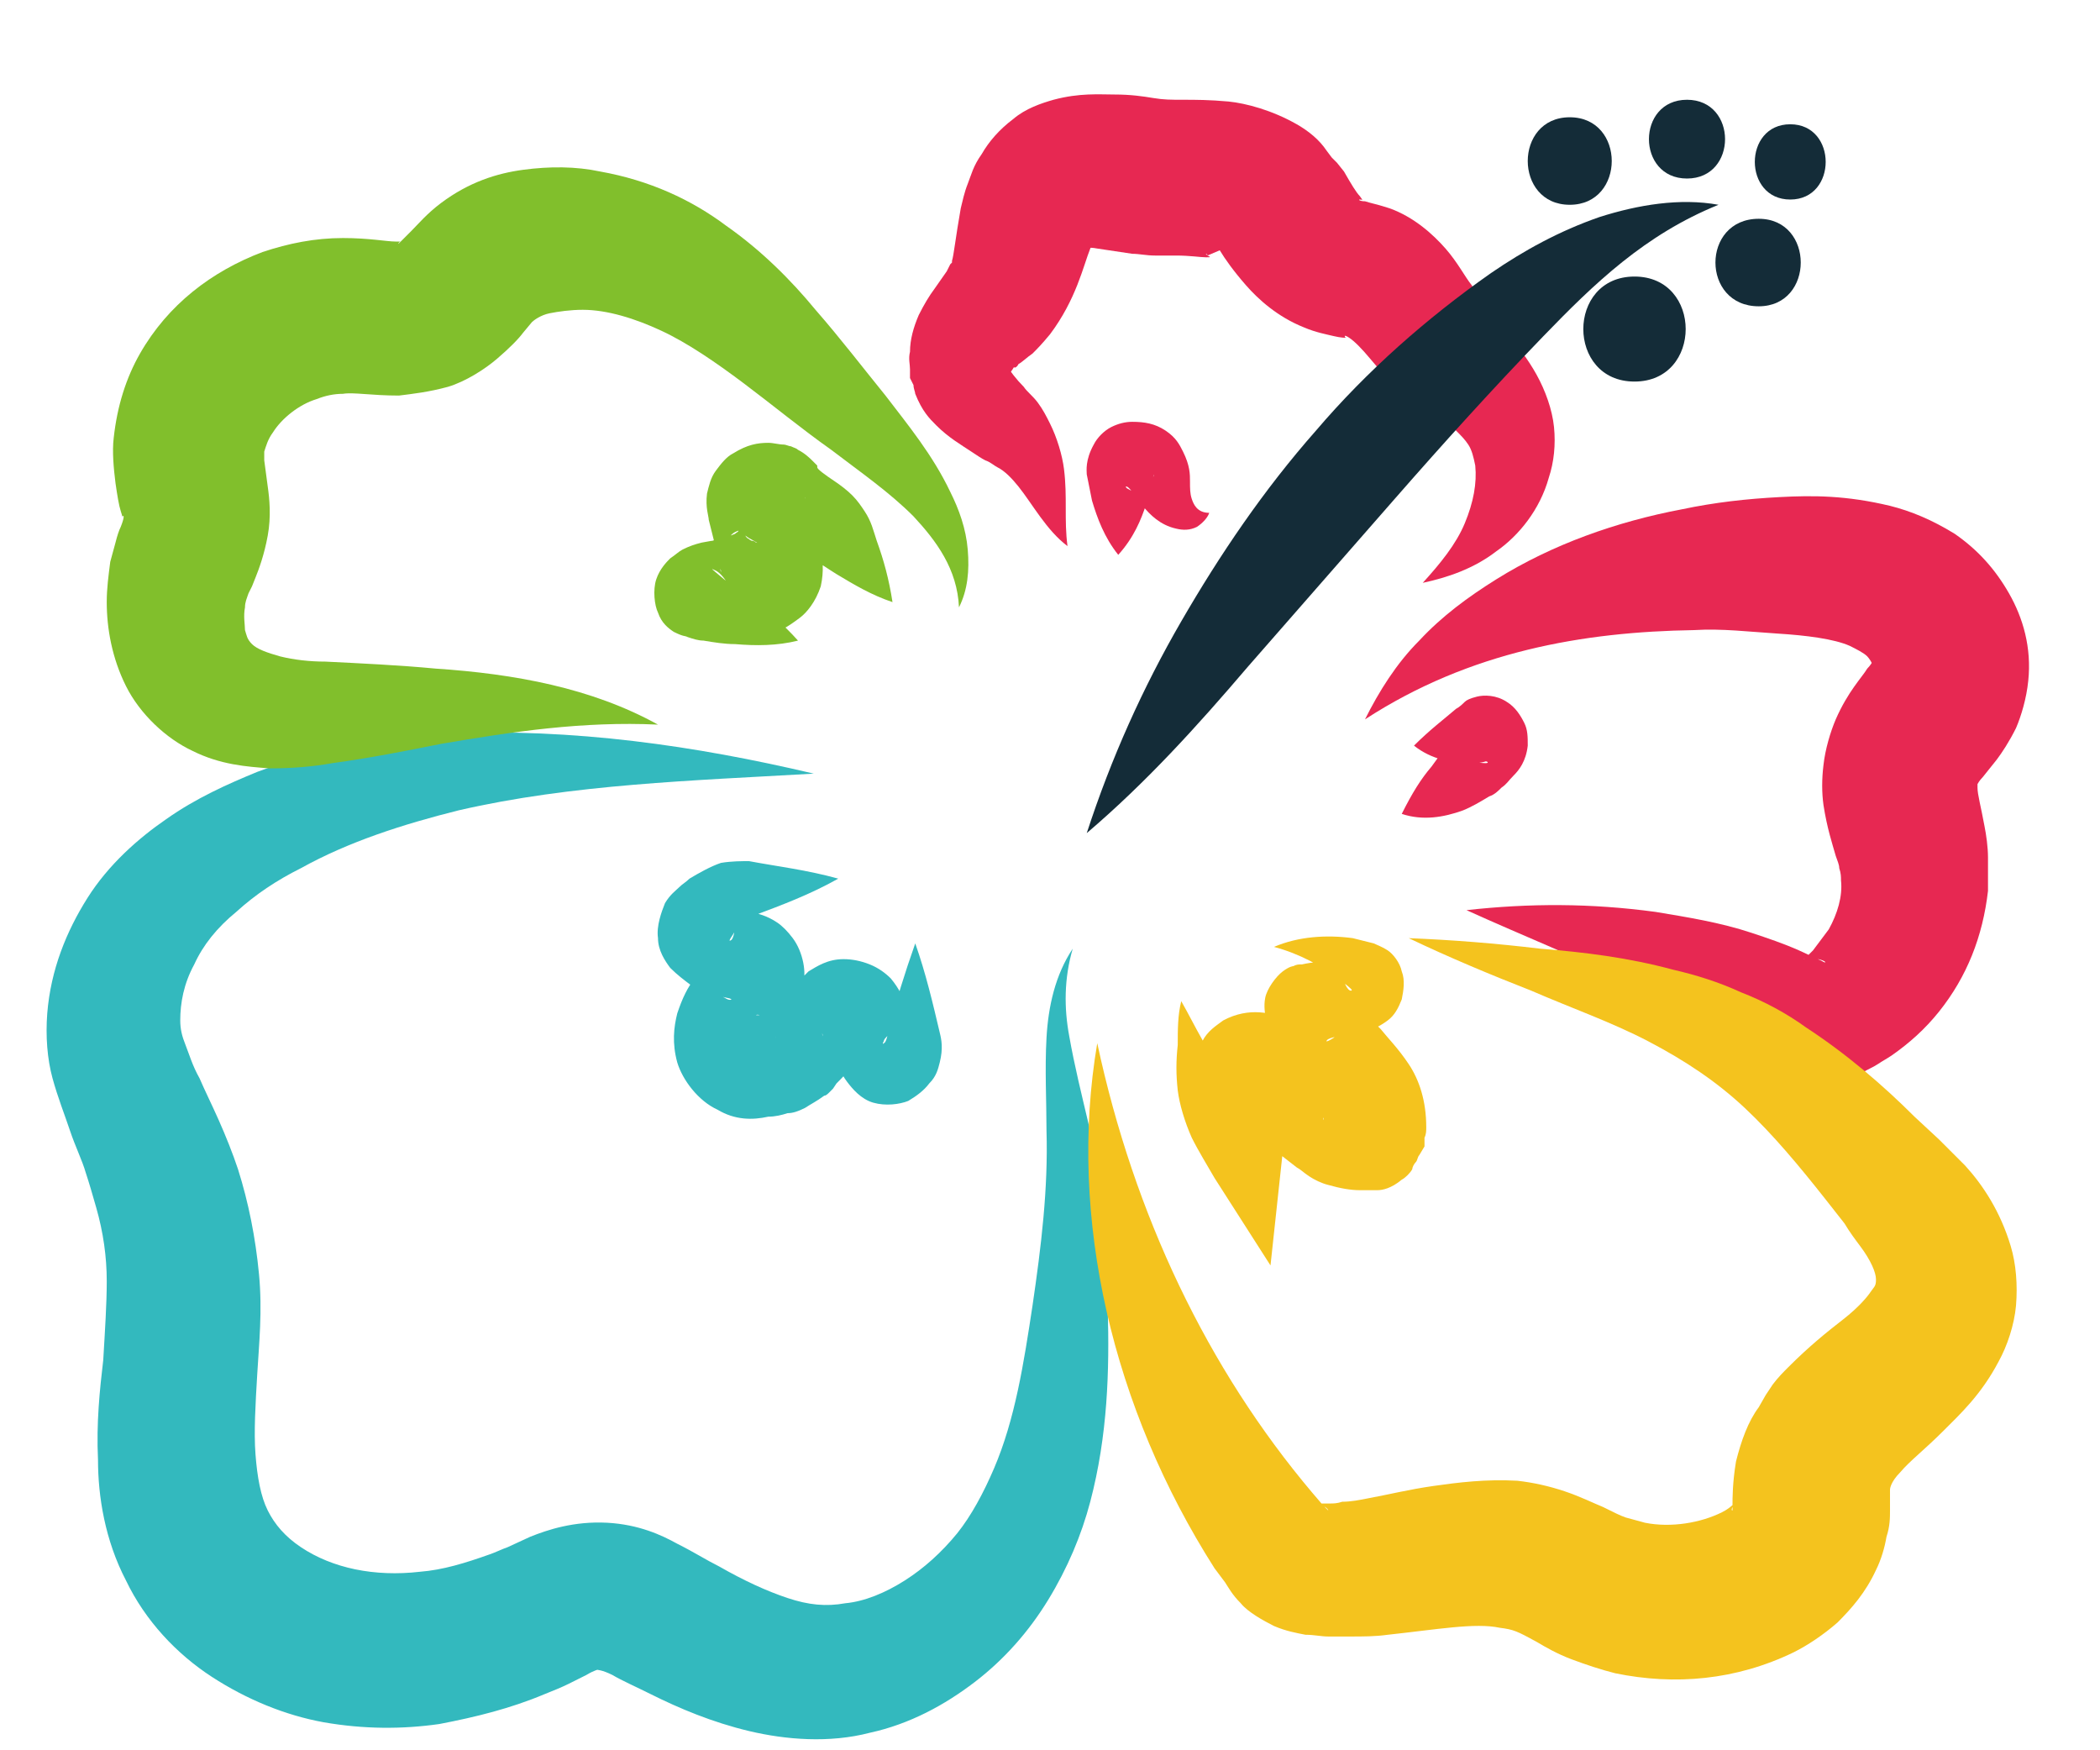
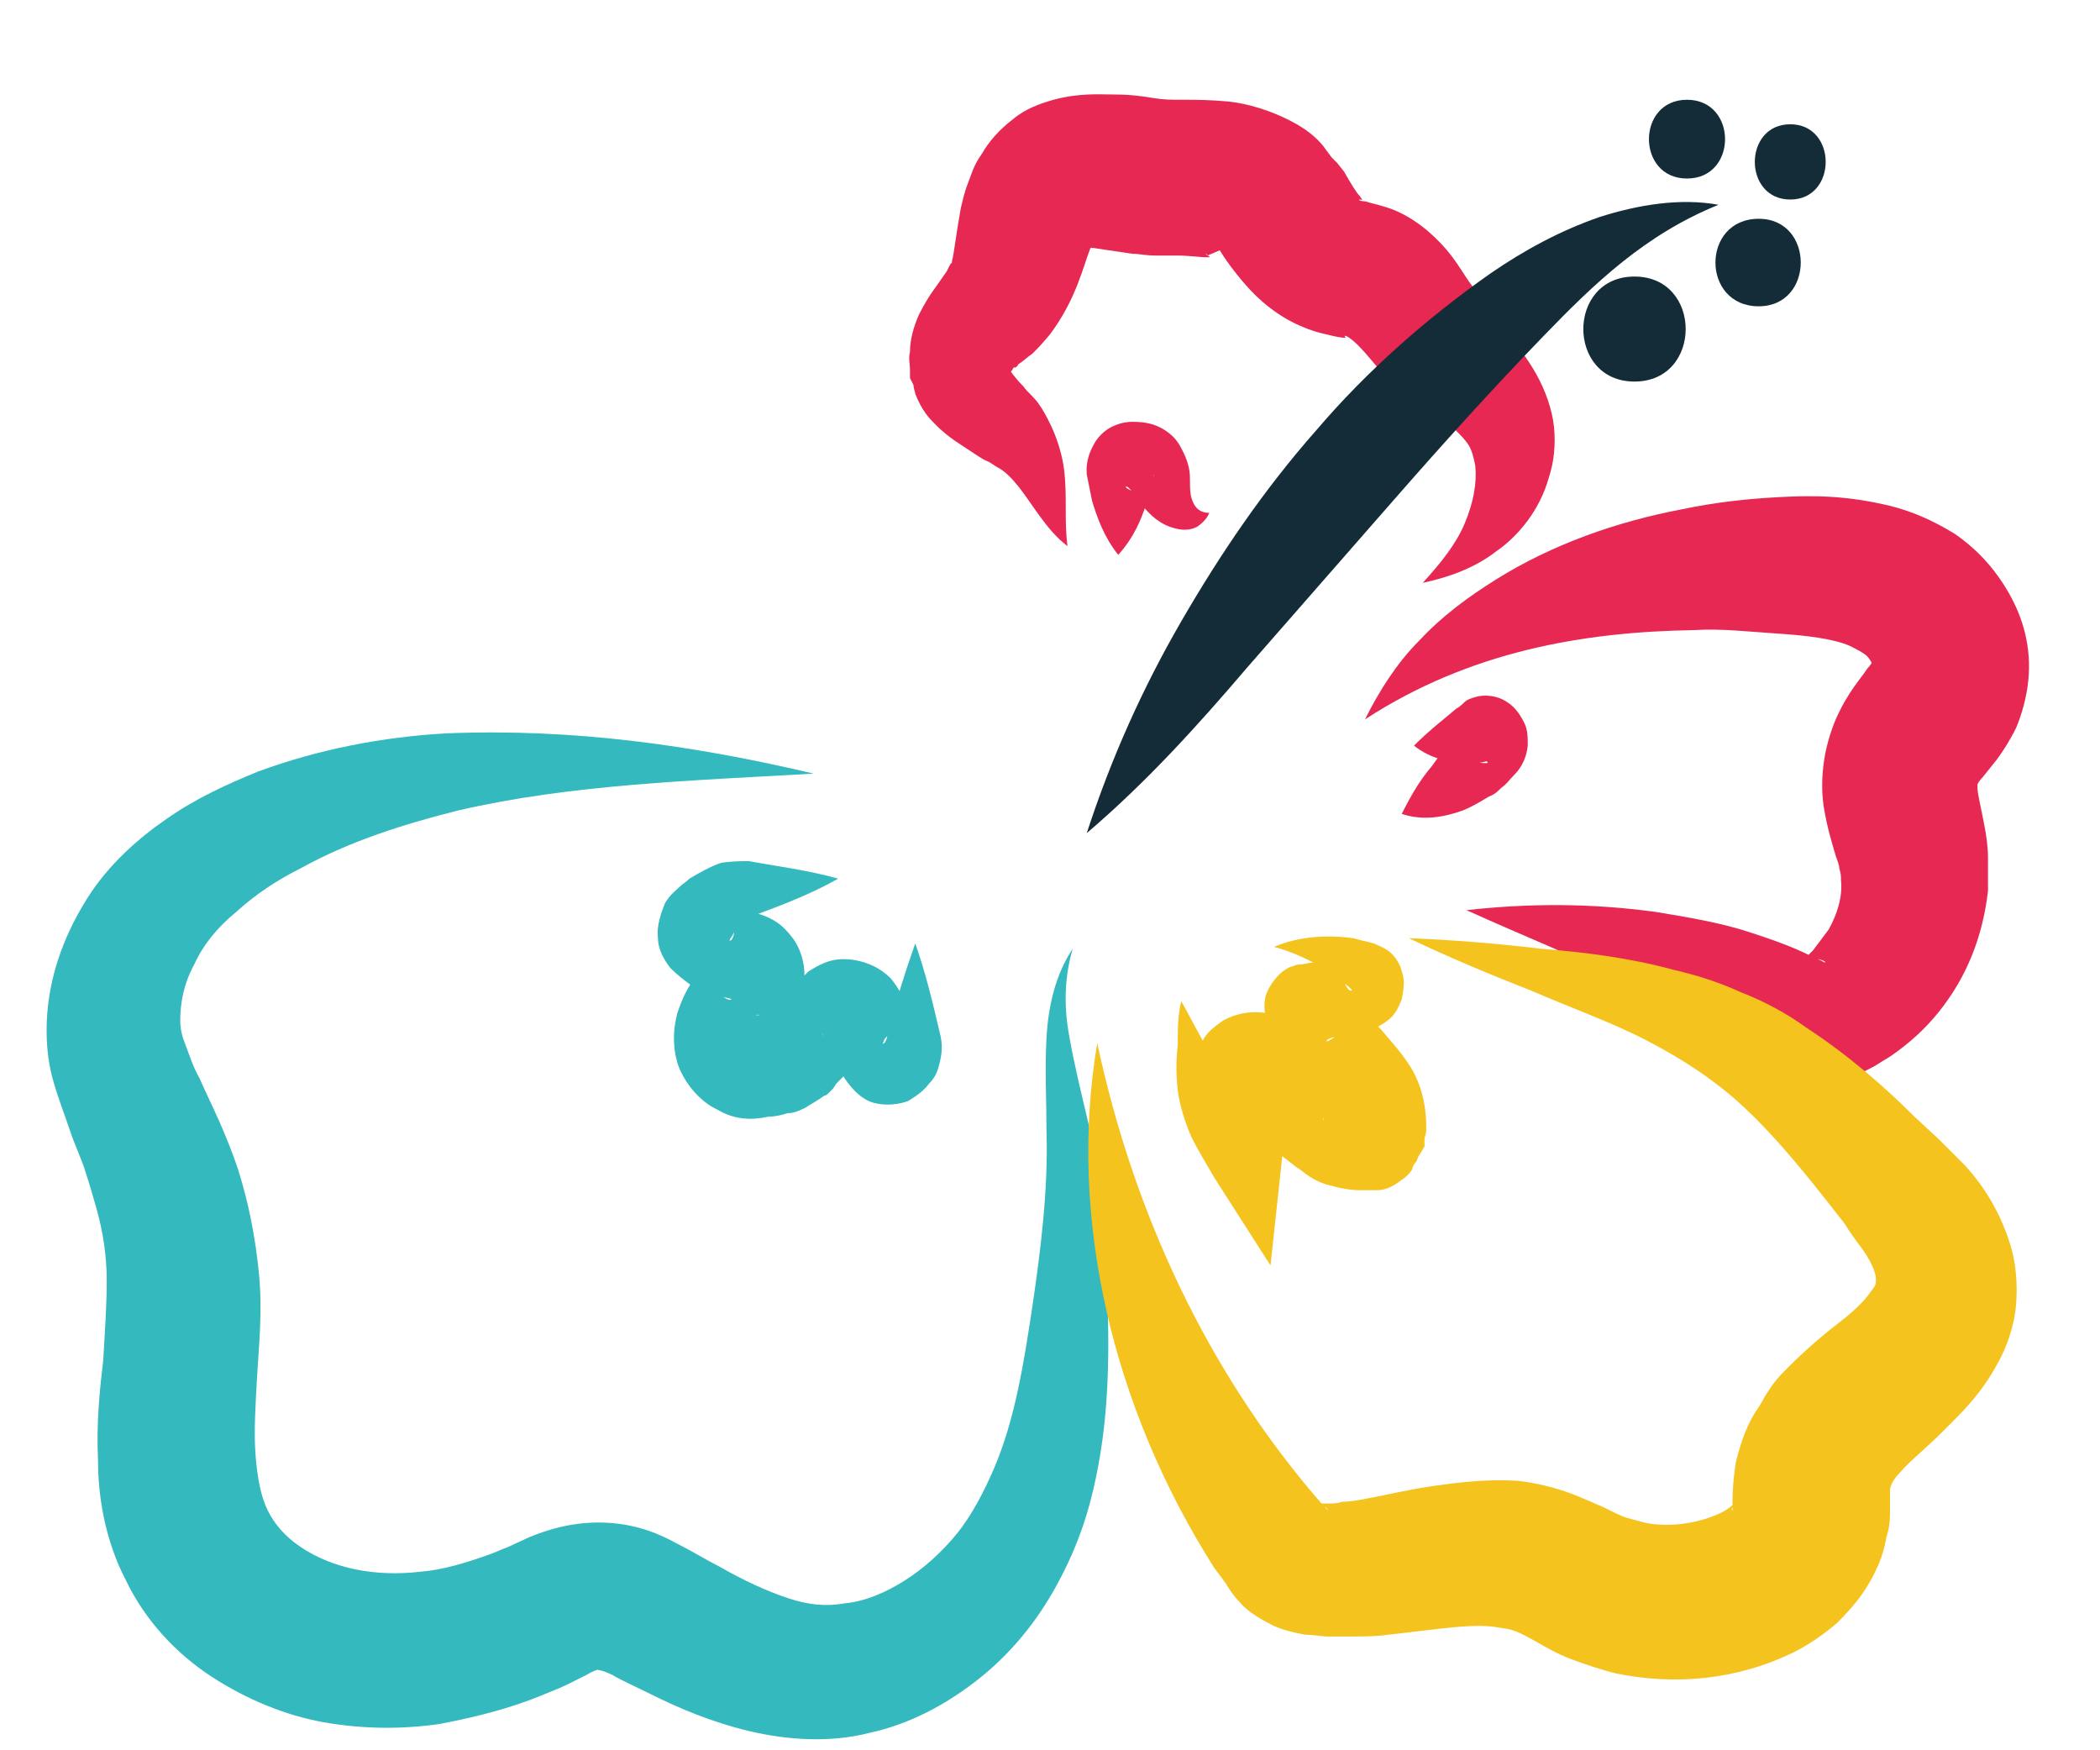
<svg xmlns="http://www.w3.org/2000/svg" version="1.1" id="圖層_1" x="0px" y="0px" viewBox="0 0 120 100" style="enable-background:new 0 0 120 100;" xml:space="preserve">
  <style type="text/css">
	.st0{fill:#33B9BE;}
	.st1{fill:#E72852;}
	.st2{fill:#142C38;}
	.st3{fill:#81BF2C;}
	.st4{fill:#F4C31E;}
</style>
  <g>
    <path class="st0" d="M46.5,44.2c-6.9,0.4-13.8,0.6-20.3,2.1c-3.2,0.8-6.3,1.8-9,3.3c-1.4,0.7-2.6,1.5-3.7,2.5   c-1.1,0.9-1.9,1.9-2.4,3c-0.6,1.1-0.8,2.2-0.8,3.2c0,0.5,0.1,0.9,0.3,1.4c0.2,0.5,0.4,1.2,0.8,1.9c0.3,0.7,0.7,1.5,1.1,2.4   c0.4,0.9,0.8,1.9,1.1,2.8c0.6,1.9,1,3.9,1.2,6c0.2,2.1,0,4-0.1,5.7c-0.1,1.7-0.2,3.3-0.1,4.6c0.1,1.3,0.3,2.4,0.7,3.2   c0.4,0.8,1,1.5,1.9,2.1c1.8,1.2,4.2,1.7,6.8,1.4c1.3-0.1,2.6-0.5,4-1c0.3-0.1,0.7-0.3,1-0.4l1.3-0.6c1-0.4,2.5-0.9,4.4-0.8   c1.8,0.1,3.1,0.7,4,1.2c1,0.5,1.6,0.9,2.4,1.3c1.4,0.8,2.7,1.4,3.9,1.8c1.2,0.4,2.2,0.5,3.3,0.3c1.1-0.1,2.3-0.6,3.4-1.3   c1.1-0.7,2.1-1.6,3-2.7c0.8-1,1.5-2.3,2.1-3.7c1.2-2.8,1.7-6,2.2-9.3c0.5-3.4,0.9-6.7,0.8-10c0-1.7-0.1-3.5,0-5.3   c0.1-1.8,0.5-3.6,1.5-5.1c-0.5,1.7-0.5,3.4-0.2,5c0.3,1.7,0.7,3.3,1.1,5c0.8,3.5,1,7.1,1.1,10.6c0.1,3.5,0,7.2-1,11   c-0.5,1.9-1.3,3.8-2.4,5.6c-1.1,1.8-2.5,3.4-4.2,4.7c-1.7,1.3-3.7,2.4-6,2.9c-2.3,0.6-4.8,0.4-6.9-0.1c-2.1-0.5-4-1.3-5.6-2.1   c-0.8-0.4-1.7-0.8-2.2-1.1c-0.6-0.3-0.9-0.3-0.9-0.3c0.1,0-0.1,0-0.6,0.3l-1,0.5c-0.4,0.2-0.9,0.4-1.4,0.6c-1.9,0.8-3.9,1.3-6,1.7   c-2.1,0.3-4.3,0.3-6.6-0.1c-2.2-0.4-4.4-1.3-6.4-2.6c-2-1.3-3.8-3.2-4.9-5.5C6,88,5.6,85.5,5.6,83.4c-0.1-2.1,0.1-4,0.3-5.7   C6,76,6.1,74.5,6.1,73.2c0-1.4-0.2-2.8-0.6-4.2c-0.2-0.7-0.4-1.4-0.6-2c-0.2-0.7-0.6-1.5-0.9-2.4c-0.3-0.9-0.7-1.9-1-3   c-0.3-1.1-0.4-2.4-0.3-3.7c0.2-2.5,1.1-4.7,2.3-6.6c1.2-1.9,2.9-3.4,4.5-4.5c1.7-1.2,3.5-2,5.2-2.7c3.5-1.3,7.2-2,10.8-2.2   C32.8,41.6,39.7,42.6,46.5,44.2z" />
  </g>
  <g>
    <path class="st1" d="M78,41.1c0.8-1.6,1.8-3.2,3.1-4.5c1.3-1.4,2.8-2.5,4.4-3.5c3.2-2,6.9-3.3,10.6-4c1.9-0.4,3.7-0.6,5.6-0.7   c1.9-0.1,3.8-0.1,6.3,0.5c1.2,0.3,2.4,0.8,3.7,1.6c1.3,0.9,2.3,2,3.1,3.4c0.8,1.4,1.3,3.1,1.1,5c-0.1,1-0.4,2-0.7,2.7   c-0.4,0.8-0.8,1.4-1.1,1.8l-0.8,1c-0.2,0.2-0.3,0.4-0.3,0.4c0,0,0-0.1,0-0.1c0,0,0,0.1,0,0.3c0,0.4,0.2,1.1,0.4,2.2   c0.1,0.5,0.2,1.2,0.2,1.8c0,0.7,0,1.3,0,1.9c-0.3,2.6-1.2,4.9-2.8,6.9c-0.8,1-1.7,1.8-2.7,2.5c-0.3,0.2-0.5,0.3-0.8,0.5   c-0.3,0.2-0.6,0.3-0.9,0.5c-0.7,0.3-1.9,0.7-3.3,0.5c-1.4-0.2-2.2-0.8-2.6-1.1L99.6,60c-0.6-0.5-1.3-0.9-1.9-1.3   c-1.3-0.8-2.8-1.6-4.3-2.4c-3-1.5-6.3-2.8-9.6-4.3c3.6-0.4,7.1-0.4,10.8,0.1c1.8,0.3,3.7,0.6,5.5,1.2c0.9,0.3,1.8,0.6,2.7,1   l1.3,0.6c0.3,0.2,0.3,0-0.2-0.1c-0.6-0.1-0.9,0-0.8,0c0,0,0.1-0.1,0.2-0.2c0.1-0.1,0.2-0.2,0.3-0.3c0.3-0.4,0.6-0.8,0.9-1.2   c0.5-0.9,0.8-1.9,0.7-2.8c0-0.2,0-0.4-0.1-0.7c0-0.2-0.1-0.4-0.2-0.7c-0.2-0.7-0.5-1.6-0.7-2.9c-0.1-0.7-0.1-1.5,0-2.3   c0.1-0.9,0.4-1.9,0.7-2.6c0.7-1.6,1.5-2.4,1.8-2.9c0.2-0.2,0.3-0.4,0.3-0.4c0,0,0,0.1,0,0.2c0,0.2,0,0.2,0,0c0-0.1-0.2-0.4-0.3-0.5   c-0.2-0.2-0.6-0.4-1-0.6c-0.9-0.4-2.5-0.6-4.1-0.7c-1.6-0.1-3.2-0.3-4.8-0.2C90.5,36.1,84,37.2,78,41.1z" />
  </g>
  <g>
    <path class="st1" d="M61,31.2c-1.2-0.9-2-2.4-2.8-3.4c-0.4-0.5-0.8-0.9-1.2-1.1c-0.2-0.1-0.4-0.3-0.7-0.4c-0.2-0.1-0.5-0.3-0.8-0.5   c-0.6-0.4-1.3-0.8-2-1.5c-0.4-0.4-0.8-0.8-1.2-1.8c0-0.1-0.1-0.3-0.1-0.5L52,21.6L52,21.1c0-0.3-0.1-0.6,0-1c0-0.7,0.2-1.4,0.5-2.1   c0.3-0.6,0.6-1.1,0.9-1.5l0.7-1l0.2-0.4l0.1-0.1c0,0,0,0,0,0c0,0,0,0,0-0.1c0.1-0.3,0.2-1.3,0.5-3c0.1-0.4,0.2-0.9,0.4-1.4   c0.2-0.5,0.3-1,0.8-1.7c0.4-0.7,1-1.4,1.8-2c0.7-0.6,1.6-0.9,2.3-1.1c1.5-0.4,2.6-0.3,3.5-0.3c0.9,0,1.6,0.1,2.2,0.2   c0.6,0.1,1,0.1,1.7,0.1c0.7,0,1.5,0,2.6,0.1c1,0.1,2.5,0.5,3.9,1.3c0.7,0.4,1.3,0.9,1.7,1.5l0.3,0.4l0.2,0.2l0.1,0.1l0.4,0.5   c0.4,0.7,0.7,1.2,0.9,1.4c0.2,0.3,0.2,0.2,0,0.2c-0.1,0,0,0.1,0.3,0.1c0.3,0.1,0.8,0.2,1.4,0.4c1.4,0.5,2.5,1.5,3.2,2.3   c0.7,0.8,1.1,1.6,1.5,2.1c0.4,0.6,0.5,0.9,0.8,1.3c0.6,0.9,1.9,2,2.9,3.8c0.5,0.9,0.9,2,1,3c0.1,1,0,2-0.3,2.9   c-0.5,1.8-1.7,3.3-3,4.2c-1.3,1-2.8,1.5-4.2,1.8c1-1.1,1.9-2.2,2.4-3.4c0.5-1.2,0.7-2.3,0.6-3.3c-0.1-0.5-0.2-0.9-0.4-1.2   c-0.2-0.3-0.4-0.5-0.7-0.8c-0.6-0.5-1.7-1.1-3-2.2c-0.7-0.5-1.4-1.3-1.9-1.9c-0.5-0.6-0.9-1-1.2-1.2c-0.3-0.2-0.3-0.1-0.2,0   c0,0-0.3,0-0.7-0.1c-0.4-0.1-1-0.2-1.7-0.5c-1.5-0.6-2.6-1.6-3.3-2.4c-0.7-0.8-1.2-1.5-1.5-2L69,14.6c0,0,0-0.1-0.1-0.1l0,0   c0,0,0,0,0,0c0,0,0.1,0.1,0.1,0.1c0.2,0.1,0.2,0.1-0.1,0.1c-0.3,0-0.9-0.1-1.7-0.1c-0.4,0-0.8,0-1.2,0c-0.5,0-0.9-0.1-1.3-0.1   l-2-0.3c-0.5-0.1-0.8,0-0.7-0.1c0.1,0,0.2-0.1,0.4-0.3c0.2-0.1,0.3-0.3,0.3-0.4c0.1-0.2-0.1,0-0.1,0.2c-0.1,0.2-0.2,0.4-0.3,0.6   c-0.4,1-0.8,2.9-2.3,4.9c-0.5,0.6-0.7,0.8-1,1.1c-0.3,0.2-0.6,0.5-0.8,0.6C58.1,21,58,21,58,21c-0.1,0-0.1-0.1-0.2-0.1   c0,0-0.1,0-0.1,0.1l0,0.1c0,0.1,0-0.1,0-0.1c0-0.1-0.1-0.2-0.1-0.2c-0.2-0.3-0.2-0.2-0.1,0c0.2,0.4,0.6,0.9,1,1.3   c0.2,0.3,0.5,0.5,0.8,0.9c0.3,0.4,0.5,0.8,0.7,1.2c0.4,0.8,0.7,1.8,0.8,2.6C61,28.4,60.8,29.7,61,31.2z" />
  </g>
  <g>
    <path class="st2" d="M62.1,47.6c1.4-4.3,3.2-8.3,5.4-12.1c2.2-3.8,4.7-7.5,7.7-10.9c2.9-3.4,6.3-6.4,10-9c1.9-1.3,3.9-2.4,6.2-3.2   c2.2-0.7,4.6-1.1,6.8-0.7c-4.2,1.7-7.1,4.5-10,7.5c-2.9,3-5.7,6.1-8.5,9.3l-8.4,9.6C68.4,41.5,65.5,44.7,62.1,47.6z" />
  </g>
  <g>
-     <path class="st3" d="M45.6,36.6c-1.2,0.3-2.4,0.3-3.6,0.2c-0.6,0-1.2-0.1-1.8-0.2c-0.3,0-0.6-0.1-0.9-0.2c-0.2-0.1-0.2,0-0.8-0.3   c-0.3-0.2-0.7-0.5-0.9-1.1c-0.2-0.4-0.3-1.3-0.1-1.9c0.2-0.6,0.6-1,0.8-1.2c0.3-0.2,0.5-0.4,0.7-0.5c0.4-0.2,0.7-0.3,1.1-0.4   c0.6-0.1,0.5-0.1,0.6-0.1l0.3-0.1c0.4-0.1,0.8-0.2,1-0.3c0.1-0.1,0.2-0.1,0.2-0.2c0.1,0,0,0-0.2,0.1c-0.2,0.1-0.6,0.5-0.8,1.2   c-0.2,0.7,0,1,0,1.1c0,0,0,0,0-0.1l-0.1-0.2L41,31.7l-0.4-1.6l-0.1-0.4c0-0.2-0.2-0.7-0.1-1.5c0.1-0.4,0.2-0.9,0.5-1.3   c0.3-0.4,0.6-0.8,1-1c0.8-0.5,1.4-0.6,2-0.6c0.3,0,0.6,0.1,0.9,0.1c0.1,0,0.3,0.1,0.4,0.1c0.2,0.1,0.3,0.1,0.4,0.2   c0.4,0.2,0.7,0.5,0.8,0.6c0.2,0.2,0.3,0.3,0.3,0.3c0,0.1,0,0,0,0.1c0,0.1,0.4,0.4,1,0.8c0.3,0.2,0.7,0.5,1,0.8   c0.3,0.3,0.5,0.6,0.7,0.9c0.4,0.6,0.5,1.1,0.7,1.7c0.4,1.1,0.7,2.2,0.9,3.5c-1.2-0.4-2.2-1-3.2-1.6c-0.5-0.3-1-0.7-1.4-0.8   c-0.2-0.1-0.4-0.2-0.5-0.2c-0.1,0-0.2,0-0.4,0c-0.3-0.1-1-0.1-1.9-0.6c-0.2-0.1-0.5-0.3-0.7-0.4c-0.2-0.1-0.3-0.2-0.3-0.2   c0,0,0,0.1,0.2,0.2c0,0,0.1,0.1,0.2,0.1c0.1,0,0.2,0.1,0.2,0.1c0.1,0,0.3,0.1,0.5,0.1c0.3,0,0.7,0,1.2-0.3c0.6-0.3,1-1.1,1.1-1.7   c0.1-0.6,0-0.7,0-0.7l0.1,0.3l0.5,1.6l0.2,0.8l0.1,0.5c0.1,0.3,0.2,1,0,1.9c-0.3,0.9-0.8,1.5-1.2,1.8c-0.4,0.3-0.7,0.5-0.9,0.6   c-0.4,0.2-0.9,0.4-1.3,0.4c-0.8,0.2-1.6,0.2-2.3,0.1l-0.5,0c-0.1,0-0.5,0-0.2-0.1c0.1,0,0.2-0.1,0.3-0.2c0.1-0.1,0.2-0.1,0.3-0.3   c0.1-0.1,0.4-0.4,0.6-0.9c0.2-0.5,0.1-1.2-0.1-1.5c-0.2-0.4-0.5-0.7-0.7-0.8c-0.4-0.2-0.1,0,0,0.1l0.6,0.5l1.2,1.1   C43.9,34.9,44.7,35.6,45.6,36.6z" />
-   </g>
+     </g>
  <g>
    <path class="st1" d="M63.9,31.7c-0.8-1-1.2-2.1-1.5-3.1c-0.1-0.5-0.2-1-0.3-1.5c0-0.2-0.1-0.8,0.4-1.7c0.2-0.4,0.6-0.8,1-1   c0.4-0.2,0.8-0.3,1.2-0.3c0.7,0,1.3,0.1,1.9,0.5c0.6,0.4,0.8,0.8,1,1.2c0.4,0.8,0.4,1.3,0.4,1.7c0,0.4,0,0.7,0.1,1   c0.1,0.3,0.3,0.8,1,0.8c-0.1,0.3-0.4,0.6-0.7,0.8c-0.4,0.2-0.8,0.2-1.2,0.1c-0.9-0.2-1.5-0.8-1.9-1.3c-0.4-0.5-0.7-1-0.9-1.1   c-0.1,0-0.1,0,0,0.1c0.2,0.1,0.3,0.2,0.5,0.2c0.1,0,0.2,0,0.4-0.1c0.2-0.1,0.4-0.3,0.5-0.5c0.2-0.4,0.1-0.5,0.1-0.2   c-0.1,0.5-0.2,1-0.4,1.5C65.2,29.7,64.8,30.7,63.9,31.7z" />
  </g>
  <g>
    <path class="st1" d="M80.8,42.6c0.9-0.9,1.7-1.5,2.4-2.1c0.2-0.1,0.4-0.3,0.5-0.4c0.1-0.1,0.3-0.2,0.7-0.3c0.4-0.1,1.1-0.1,1.7,0.3   c0.5,0.3,0.8,0.8,1,1.2c0.2,0.4,0.2,0.8,0.2,1.3c-0.1,0.9-0.5,1.4-0.8,1.7c-0.3,0.3-0.4,0.5-0.7,0.7c-0.2,0.2-0.4,0.4-0.7,0.5   c-0.5,0.3-1,0.6-1.5,0.8c-1.1,0.4-2.3,0.6-3.5,0.2c0.6-1.2,1.1-2,1.7-2.7c0.3-0.4,0.5-0.7,0.8-1.1l0.4-0.5l0.4-0.4   c0.1-0.1,0,0-0.1,0.4c0,0.2,0,0.4,0.1,0.6c0.1,0.2,0.2,0.4,0.6,0.6c0.3,0.2,0.8,0.2,0.9,0.2c0.2,0,0.1-0.1,0-0.1   c-0.3,0.1-0.6,0.1-0.9,0.1C83,43.6,81.8,43.4,80.8,42.6z" />
  </g>
  <g>
    <path class="st4" d="M67.5,57.2c0.4,0.7,0.8,1.5,1.2,2.2c0.4,0.7,0.7,1.4,1.1,2.1c0.4,0.6,0.8,1.1,1.3,1.6c0.5,0.5,1,0.9,1.6,1.5   L68.8,66c-0.3-1.4-0.5-2.8-0.6-4.2l0-0.3c0-0.1,0-0.2,0-0.5c0-0.3,0.1-0.9,0.5-1.5c0.3-0.6,0.8-0.9,1.2-1.2   c1.5-0.8,2.8-0.4,3.6-0.1c0.9,0.4,1.3,0.9,1.7,1.2c0.3,0.4,0.5,0.5,0.7,0.7c0.4,0.4,0.9,0.8,1.4,1.2l0.8,0.6   c0.1,0.1,0.1,0.1,0.1,0.1c0,0-0.1-0.1-0.2-0.1c-0.1,0,0,0,0.2,0l0.2,0l0.1,0c0,0-0.2,0-0.5,0c-0.3,0-0.8,0.2-1.3,0.5   c-0.2,0.2-0.5,0.4-0.6,0.6c-0.1,0.1-0.2,0.2-0.2,0.3c-0.1,0.1-0.1,0.2-0.2,0.4l-0.1,0.2l0,0.1l0,0l0,0c0,0,0,0,0,0   c0,0,0.1-0.2-0.1-0.4c-0.1-0.3-0.4-0.8-0.9-1.4c-0.4-0.6-0.8-1.2-1.2-1.7c-0.2-0.3-0.5-0.7-0.8-1.4c-0.1-0.2-0.1-0.4-0.2-0.5   c0-0.1-0.1-0.2-0.1-0.5c0-0.2-0.1-0.6,0-1.1c0.1-0.5,0.6-1.2,1-1.5c0.4-0.3,0.6-0.3,0.6-0.3c0.2-0.1,0.3-0.1,0.5-0.1   c1.3-0.3,2.1,0,2.6,0c0.1,0,0.2,0,0.2,0.1c0,0-0.1,0.1-0.2,0.2c-0.1,0.2-0.2,0.3-0.2,0.4c0,0.1,0,0.3,0.1,0.5   c0.1,0.2,0.2,0.3,0.3,0.3c0.1,0,0-0.1,0-0.1c-0.2-0.2-0.5-0.4-0.7-0.6c-1-0.7-2.2-1.4-3.7-1.8c1.4-0.6,3-0.7,4.5-0.5   c0.4,0.1,0.8,0.2,1.2,0.3c0.2,0.1,0.5,0.2,0.8,0.4c0.3,0.2,0.7,0.7,0.8,1.2c0.2,0.5,0.1,1.1,0,1.6c-0.2,0.5-0.4,0.9-0.8,1.2   c-0.4,0.3-0.8,0.5-1.2,0.6c-0.4,0.1-0.6,0.1-0.8,0.2c-0.9,0.1-1.5,0.2-1.5,0.4c0,0,0,0,0,0c0,0,0.1,0,0.4-0.2   c0.3-0.2,0.8-0.8,0.8-1.2c0.1-0.4,0.1-0.7,0-0.8c0-0.2,0-0.2,0-0.2c0,0,0,0,0-0.1c0,0,0.1,0,0.4,0.3c0.5,0.5,1,1,1.5,1.5   c0.4,0.5,1,1.1,1.6,2c0.6,0.9,1,2.1,1,3.6c0,0.2,0,0.4-0.1,0.6c0,0.1,0,0.2,0,0.3l0,0.1l0,0.1L81.1,66c-0.1,0.1-0.1,0.3-0.2,0.4   c-0.1,0.1-0.2,0.3-0.2,0.4c-0.1,0.2-0.4,0.5-0.6,0.6C79.5,67.9,79,68,78.7,68c-0.3,0-0.5,0-0.6,0l-0.1,0l-0.3,0   c-0.5,0-1.1-0.1-1.8-0.3c-0.4-0.1-0.8-0.3-1.1-0.5c-0.3-0.2-0.5-0.4-0.7-0.5L73.2,66c-0.6-0.5-1.1-1-1.7-1.7   c-0.3-0.3-0.6-0.7-0.7-0.9c-0.1-0.2-0.2-0.2,0.1-0.1c0.2,0.1,0.7,0.3,1.6-0.2c0.2-0.1,0.6-0.4,0.8-0.8c0.3-0.4,0.3-0.9,0.3-1   c0-0.2,0-0.1,0,0l0,0.3c-0.1,1.4-0.2,2.8-0.3,4.2l-0.7,6.5l-3.2-5c-0.4-0.7-0.9-1.5-1.3-2.3c-0.4-0.9-0.7-1.9-0.8-2.7   c-0.1-0.9-0.1-1.7,0-2.6C67.3,58.8,67.3,58,67.5,57.2z" />
  </g>
  <g>
    <g>
      <path class="st2" d="M102.3,11.4c2.7,0,2.7-4.3,0-4.3C99.6,7.1,99.6,11.4,102.3,11.4L102.3,11.4z" />
    </g>
  </g>
  <g>
    <g>
      <path class="st2" d="M100.5,17.5c3.2,0,3.2-5,0-5C97.2,12.5,97.2,17.5,100.5,17.5L100.5,17.5z" />
    </g>
  </g>
  <g>
    <g>
      <path class="st2" d="M96.4,10.2c2.9,0,2.9-4.5,0-4.5C93.5,5.7,93.5,10.2,96.4,10.2L96.4,10.2z" />
    </g>
  </g>
  <g>
    <g>
-       <path class="st2" d="M89.7,11.7c3.2,0,3.2-5,0-5C86.5,6.7,86.5,11.7,89.7,11.7L89.7,11.7z" />
-     </g>
+       </g>
  </g>
  <g>
    <g>
      <path class="st2" d="M93.4,21.8c3.9,0,3.9-6,0-6C89.5,15.8,89.5,21.8,93.4,21.8L93.4,21.8z" />
    </g>
  </g>
  <g>
    <path class="st0" d="M47.9,50.2c-1.6,0.9-3.2,1.5-4.8,2.1c-0.4,0.1-0.7,0.3-0.8,0.4c-0.1,0.1-0.1,0.2-0.3,0.5   c-0.1,0.2-0.5,0.7-0.2,0.5c0.1-0.1,0.2-0.5,0.2-0.8c0-0.3-0.1-0.5-0.2-0.6c-0.1-0.1-0.1-0.2-0.2-0.2c-0.1-0.1-0.1-0.1,0-0.1   c0.2,0,0.6,0,1.3,0.1c0.4,0.1,0.9,0.2,1.5,0.6c0.3,0.2,0.6,0.5,0.9,0.9c0.3,0.4,0.5,0.9,0.6,1.4c0.2,1-0.1,1.7-0.3,2.2   c-0.2,0.5-0.4,0.8-0.6,1c-0.3,0.4-0.5,0.7-0.6,0.9c-0.1,0.2-0.1,0.4-0.1,0.3c0-0.1,0.1-0.1,0-0.4c0-0.3-0.4-0.7-0.7-0.9   c-0.3-0.2-0.4-0.1-0.4-0.1c0,0,0.1,0,0.1,0l0.2,0c0,0,0,0-0.1,0.1L43.4,58c0,0,0,0,0,0l0.1,0l0.2-0.2c0.3-0.3,0.5-0.5,0.8-0.8   l0.9-0.7c0.1-0.1,0.1-0.1,0.2-0.2c0.2-0.2,0.4-0.4,0.6-0.6c0.5-0.3,1.1-0.7,2-0.7c0.5,0,1,0.1,1.5,0.3c0.5,0.2,0.9,0.5,1.2,0.8   c0.5,0.6,0.7,1.1,0.8,1.4c0.1,0.5,0.2,0.8,0.3,1.3c0,0.2,0.1,0.4,0.1,0.6c0,0.1,0,0.2,0,0.2c-0.1,0-0.3-0.3-0.6-0.3   c-0.4-0.1-0.7,0-0.8,0.1c-0.1,0.1-0.2,0.2-0.2,0.3c-0.1,0.1,0,0.2,0,0.1c0.1,0,0.2-0.3,0.3-0.8c0.4-1.6,0.9-3.2,1.5-4.9   c0.6,1.7,1,3.4,1.4,5.1c0.1,0.4,0.2,0.9,0,1.7c-0.1,0.4-0.2,0.8-0.6,1.2c-0.3,0.4-0.7,0.7-1.2,1c-0.5,0.2-1.3,0.3-2,0.1   c-0.7-0.2-1.2-0.8-1.5-1.2c-0.3-0.4-0.4-0.7-0.6-1l-0.3-0.6c-0.2-0.3-0.4-0.8-0.5-1.1c0-0.1-0.1,0,0.2,0.3c0.1,0.2,0.4,0.3,0.6,0.5   c0.3,0.1,0.6,0.2,0.9,0.2c0.5,0,0.7-0.2,0.9-0.3c0.1,0,0.1-0.1,0.2-0.1l-0.2,0.2l-0.9,1c-0.3,0.4-0.6,0.7-0.9,1l-0.2,0.3l-0.1,0.1   l-0.1,0.1c-0.1,0.1-0.2,0.2-0.3,0.2c-0.4,0.3-0.8,0.5-1.1,0.7c-0.4,0.2-0.7,0.3-1,0.3c-0.3,0.1-0.7,0.2-1.1,0.2   C43,64,42,64,41,63.4c-1.1-0.5-2-1.7-2.3-2.7c-0.3-1.1-0.2-2,0-2.8c0.3-0.9,0.6-1.5,1-2c0.3-0.5,0.6-0.8,0.9-1.1   c0.1-0.1,0.1-0.1,0.1,0c0,0.1-0.2,0.4-0.1,1c0.1,0.6,0.5,1.1,0.8,1.2c0.3,0.2,0.4,0.1,0.4,0.1c-0.1-0.1-0.5-0.1-1.1-0.3   c-0.3-0.1-0.7-0.2-1.2-0.5c-0.4-0.3-0.8-0.6-1.2-1c-0.3-0.4-0.7-1-0.7-1.7c-0.1-0.7,0.2-1.5,0.4-2c0.3-0.5,0.6-0.7,0.8-0.9   c0.2-0.2,0.4-0.3,0.6-0.5c0.5-0.3,1.2-0.7,1.8-0.9c0.6-0.1,1.2-0.1,1.6-0.1C44.4,49.5,46.1,49.7,47.9,50.2z" />
  </g>
  <g>
-     <path class="st3" d="M37.6,41.4c-4.3-0.2-8.3,0.4-12.4,1.1c-2,0.4-4,0.8-6.2,1.1c-1.1,0.2-2.3,0.3-3.6,0.3c-1.3-0.1-2.8-0.2-4.4-1   c-1.5-0.7-3-2.1-3.8-3.7c-0.8-1.6-1.1-3.3-1.1-4.8c0-0.8,0.1-1.5,0.2-2.3c0.1-0.4,0.2-0.7,0.3-1.1c0.1-0.4,0.2-0.7,0.3-0.9   c0.2-0.5,0.2-0.7,0.1-0.6c0,0.1,0,0-0.1-0.3c-0.1-0.3-0.2-0.9-0.3-1.6c-0.1-0.8-0.2-1.8-0.1-2.6c0.2-1.8,0.7-3.4,1.5-4.8   c1.6-2.8,4.1-4.7,7-5.8c1.5-0.5,3-0.8,4.6-0.8c1.5,0,2.5,0.2,3,0.2c0.3,0,0.4,0,0.3,0c-0.1,0-0.2,0.2-0.1,0.1   c0.1-0.1,0.3-0.3,0.7-0.7c0.4-0.4,0.9-1,1.7-1.6c1.6-1.2,3.2-1.7,4.7-1.9c1.5-0.2,3-0.2,4.4,0.1c2.8,0.5,5.2,1.6,7.2,3.1   c2,1.4,3.7,3.1,5.1,4.8c1.4,1.6,2.7,3.3,4,4.9c1.3,1.7,2.7,3.4,3.7,5.5c0.5,1,0.9,2.1,1,3.3c0.1,1.2,0,2.3-0.5,3.3   c-0.1-2.2-1.3-3.8-2.6-5.2c-1.4-1.4-3-2.5-4.7-3.8c-1.7-1.2-3.4-2.6-5-3.8c-1.6-1.2-3.2-2.3-4.7-3c-1.5-0.7-3.1-1.2-4.5-1.2   c-0.7,0-1.4,0.1-1.9,0.2c-0.5,0.1-0.9,0.4-1,0.5l-0.5,0.6c-0.3,0.4-0.8,0.9-1.5,1.5c-0.7,0.6-1.8,1.3-2.8,1.6   c-1.1,0.3-2,0.4-2.8,0.5c-1.6,0-2.6-0.2-3.2-0.1c-0.5,0-1,0.1-1.5,0.3c-1,0.3-2,1.1-2.5,1.9c-0.3,0.4-0.4,0.8-0.5,1.1   c0,0.2,0,0.3,0,0.5l0.2,1.5c0.1,0.7,0.2,1.7,0,2.8c-0.2,1.1-0.5,1.9-0.7,2.4l-0.2,0.5l-0.2,0.4c-0.1,0.3-0.2,0.5-0.2,0.8   c-0.1,0.5,0,1,0,1.3c0.1,0.3,0.1,0.5,0.4,0.8c0.3,0.3,0.9,0.5,1.6,0.7c0.8,0.2,1.7,0.3,2.6,0.3c2,0.1,4.2,0.2,6.3,0.4   C29.4,38.5,33.8,39.3,37.6,41.4z" />
-   </g>
+     </g>
  <g>
    <path class="st4" d="M62.7,59.6C64.8,69.4,69,78.2,75,85.3l0.6,0.7c0.2,0.2,0.3,0.3,0.3,0.3c0-0.1-0.3-0.3-0.4-0.3   c-0.1-0.1-0.1-0.1,0-0.1l0.5,0c0.2,0,0.4,0,0.7-0.1c0.5,0,1-0.1,1.5-0.2c1.1-0.2,2.3-0.5,3.7-0.7c1.4-0.2,3-0.4,4.8-0.3   c0.9,0.1,1.8,0.3,2.7,0.6c0.9,0.3,1.7,0.7,2.2,0.9c0.6,0.3,1,0.5,1.3,0.6c0.4,0.1,0.7,0.2,1.1,0.3c1.5,0.3,3.2,0,4.4-0.6   c0.6-0.3,0.7-0.6,0.6-0.3c0,0-0.1,0.2,0,0.2c0,0,0-0.1,0-0.3c0-0.4,0-1.3,0.2-2.5c0.3-1.2,0.7-2.3,1.3-3.1l0.4-0.7l0.4-0.6   c0.3-0.4,0.6-0.7,0.9-1c1.2-1.2,2.2-2,3.1-2.7c0.9-0.7,1.4-1.3,1.6-1.6c0.2-0.3,0.3-0.3,0.3-0.7c0-0.4-0.3-1.1-0.9-1.9   c-0.3-0.4-0.6-0.8-0.9-1.3l-1.1-1.4c-1.5-1.9-3-3.7-4.6-5.2c-1.6-1.5-3.4-2.7-5.5-3.8c-2.1-1.1-4.4-1.9-6.7-2.9   c-2.3-0.9-4.7-1.9-7-3c2.5,0.1,5,0.3,7.5,0.6c2.5,0.2,5,0.5,7.6,1.2c1.3,0.3,2.6,0.7,3.9,1.3c1.3,0.5,2.6,1.2,3.7,2   c2.3,1.5,4.4,3.3,6.2,5.1l1.4,1.3c0.5,0.5,1,1,1.5,1.5c1,1.1,2,2.6,2.6,4.6c0.3,1,0.4,2.2,0.3,3.4c-0.1,1.1-0.5,2.3-1,3.2   c-1,1.9-2.2,3-3.2,4c-1,1-1.9,1.7-2.4,2.3c-0.6,0.6-0.6,1-0.6,1c0,0,0,0.1,0,0.3l0,0.9c0,0.4,0,0.9-0.2,1.5   c-0.1,0.6-0.3,1.3-0.6,1.9c-0.6,1.3-1.4,2.2-2.2,3c-0.8,0.7-1.7,1.3-2.5,1.7c-3.3,1.6-6.8,1.9-10.2,1.2c-0.8-0.2-1.7-0.5-2.5-0.8   c-0.8-0.3-1.5-0.7-2-1c-1.1-0.6-1.3-0.7-2.1-0.8c-1.4-0.3-3.6,0.1-6.4,0.4c-0.7,0.1-1.4,0.1-2.2,0.1c-0.4,0-0.8,0-1.2,0   c-0.4,0-0.8-0.1-1.3-0.1c-0.5-0.1-1.1-0.2-1.8-0.5c-0.6-0.3-1.5-0.8-1.9-1.3c-0.5-0.5-0.7-0.9-0.9-1.2l-0.6-0.8   C63.6,80.5,61,69.6,62.7,59.6z" />
  </g>
  <g>
    <g>
      <path class="st1" d="M55.9,22.1c3.2,0,3.2-5,0-5C52.7,17.1,52.7,22.1,55.9,22.1L55.9,22.1z" />
    </g>
  </g>
  <g>
    <g>
      <path class="st1" d="M63.5,14c3.2,0,3.2-5,0-5C60.3,9,60.3,14,63.5,14L63.5,14z" />
    </g>
  </g>
</svg>